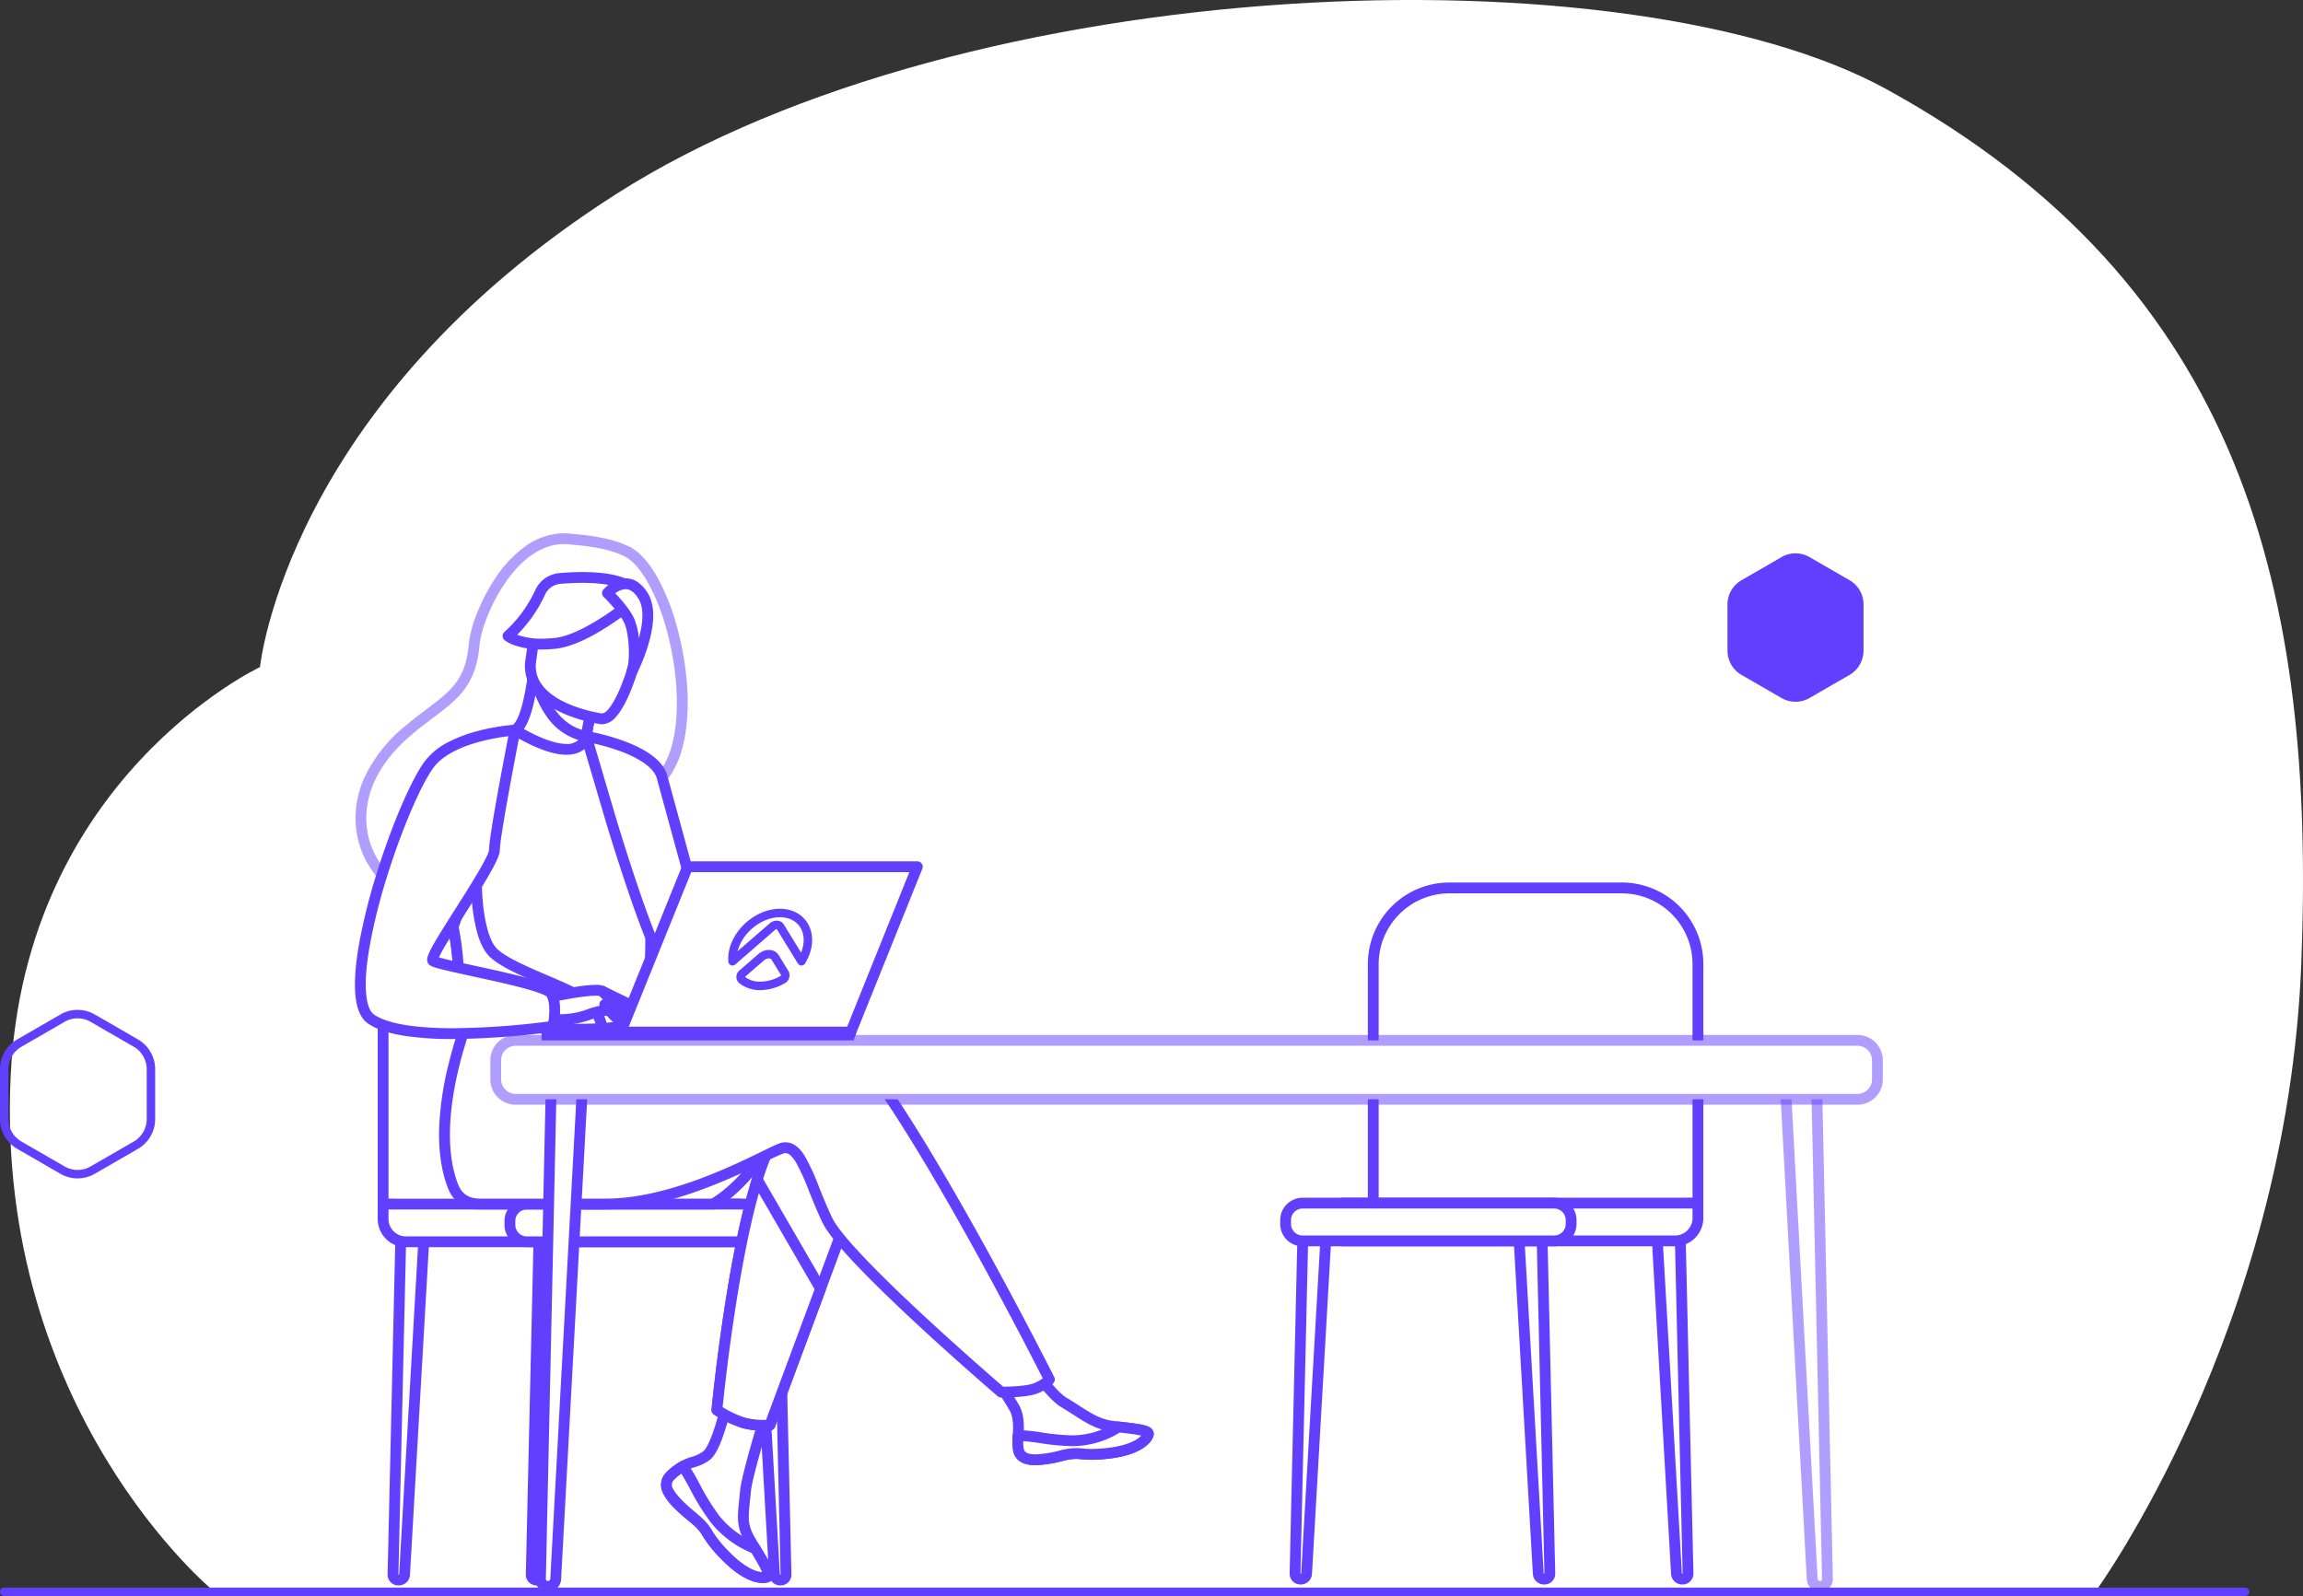
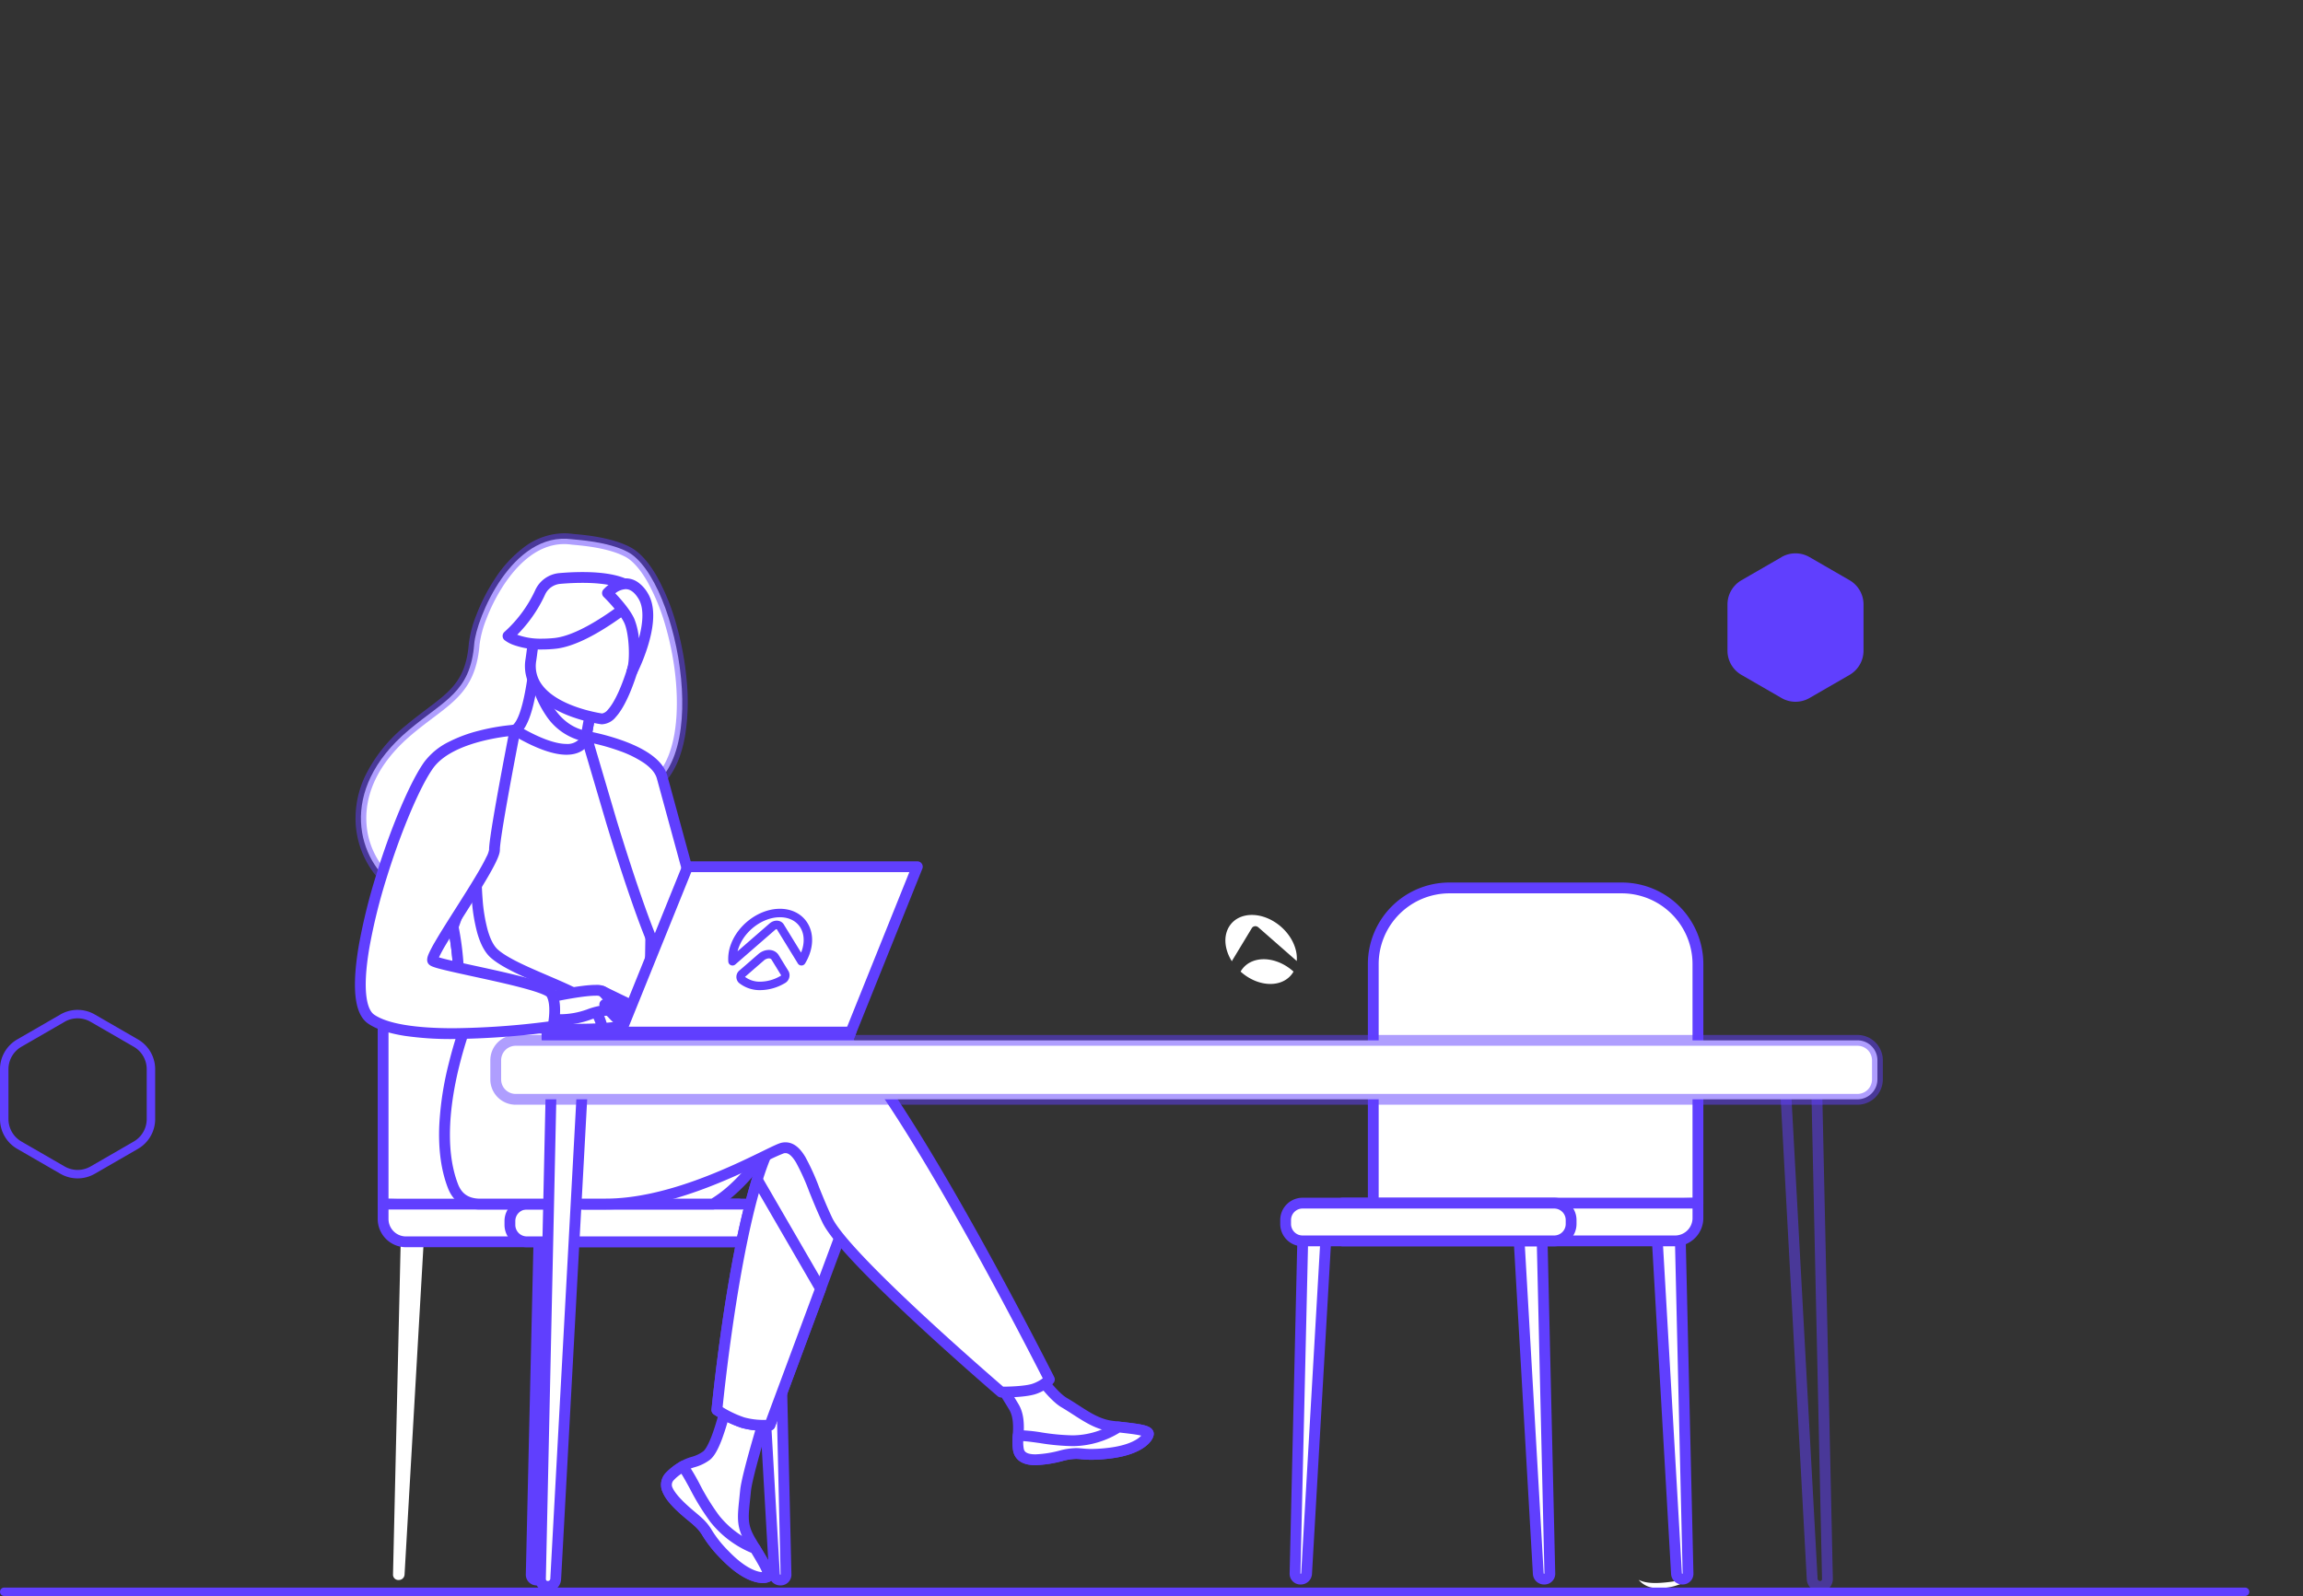
<svg xmlns="http://www.w3.org/2000/svg" width="817.052" height="566.387" viewBox="0 0 817.052 566.387">
  <rect x="0" y="0" width="817.052" height="566.387" fill="#333333" stroke="none" />
  <defs>
    <clipPath id="a">
      <rect width="48.262" height="52.661" fill="#603ffe" />
    </clipPath>
  </defs>
  <g transform="translate(-916.674 -225.539)">
-     <path d="M739.861,564.89s68.1-93.069,73.1-223.294C818,210.647,792.532,101.475,665.973,31.765,574.241-18.761,339.928-10.9,214.891,69,97.971,143.725,88.74,236.724,88.74,236.724S5.185,275.954.279,382.027c-5.5,118.868,71.882,182.484,71.882,182.484Z" transform="translate(920.174 225.537)" fill="#fff" />
    <path d="M736.875,559.807c3.421-.477,4.97-2.255,5.618-4.154,0,.017.009.034.012.051.5,2-.663,4.081-3,5.069a19.569,19.569,0,0,1-8.3,1.3,8.247,8.247,0,0,1-6.22-2.869l-.019-.026c2.577,1.275,6.2,1.425,11.9.629" transform="translate(773.063 227.01)" fill="#fff" />
    <path d="M492.853,482.713h.179a1.885,1.885,0,0,0,1.884-1.928l-2.856-123.8L483.646,356l7.176,124.8a2.034,2.034,0,0,0,2.031,1.919" transform="translate(971.602 303.203)" fill="#fff" />
    <path d="M493.45,485.049h-.179a3.955,3.955,0,0,1-3.946-3.728l-7.176-124.794a1.918,1.918,0,0,1,2.137-2.015l8.415.982a1.918,1.918,0,0,1,1.695,1.861l2.856,123.8a3.8,3.8,0,0,1-3.8,3.89Zm-7.341-126.463L493.154,481.1a.117.117,0,0,0,.117.111h.146L490.6,359.11Z" transform="translate(971.184 302.785)" fill="#603ffe" />
    <path d="M531.206,482.713h.179a1.884,1.884,0,0,0,1.884-1.928l-2.857-123.8L522,356l7.175,124.8a2.035,2.035,0,0,0,2.033,1.919" transform="translate(982.281 303.203)" fill="#fff" />
    <path d="M531.8,485.049h-.179a3.955,3.955,0,0,1-3.947-3.728L520.5,356.527a1.918,1.918,0,0,1,2.137-2.015l8.413.982a1.918,1.918,0,0,1,1.695,1.86l2.857,123.8a3.8,3.8,0,0,1-3.8,3.89Zm-7.341-126.463L531.506,481.1a.118.118,0,0,0,.118.111h.146l-2.818-122.1Z" transform="translate(981.863 302.785)" fill="#603ffe" />
    <path d="M423.819,482.713h-.179a1.885,1.885,0,0,1-1.884-1.928l2.857-123.8,8.414-.982-7.175,124.8a2.036,2.036,0,0,1-2.033,1.919" transform="translate(954.367 303.203)" fill="#fff" />
    <path d="M424.236,485.049h-.179a3.8,3.8,0,0,1-3.8-3.89l2.857-123.8a1.918,1.918,0,0,1,1.695-1.86l8.414-.982a1.918,1.918,0,0,1,2.137,2.015l-7.175,124.8A3.958,3.958,0,0,1,424.236,485.049Zm-.146-3.835h.146a.119.119,0,0,0,.118-.113L431.4,358.586l-4.489.524Z" transform="translate(953.951 302.785)" fill="#603ffe" />
    <path d="M558.649,375.126V290.29a27.029,27.029,0,0,0-27.029-27.029H470.5a27.029,27.029,0,0,0-27.029,27.029v88.078Z" transform="translate(960.414 277.379)" fill="#fff" />
    <path d="M443.885,380.7a1.918,1.918,0,0,1-1.918-1.918V290.708a28.924,28.924,0,0,1,28.947-28.947h61.124a28.924,28.924,0,0,1,28.947,28.947v84.836a1.918,1.918,0,0,1-1.864,1.917L443.939,380.7ZM470.914,265.6A25.14,25.14,0,0,0,445.8,290.708v86.106l111.346-3.134V290.708A25.14,25.14,0,0,0,532.037,265.6Z" transform="translate(959.996 276.961)" fill="#603ffe" />
    <path d="M434.9,364.155H552.917a8.115,8.115,0,0,0,8.116-8.116v-5.277H434.9Z" transform="translate(958.029 301.742)" fill="#fff" />
    <path d="M553.335,366.49H435.319a1.918,1.918,0,0,1-1.918-1.918V351.18a1.918,1.918,0,0,1,1.918-1.918H561.45a1.918,1.918,0,0,1,1.918,1.918v5.277A10.045,10.045,0,0,1,553.335,366.49Zm-116.1-3.835h116.1a6.2,6.2,0,0,0,6.2-6.2V353.1h-122.3Z" transform="translate(957.611 301.324)" fill="#603ffe" />
    <path d="M425.146,364.155H514.43a6,6,0,0,0,6-6v-1.391a6,6,0,0,0-6-6H425.146a6,6,0,0,0-6,6v1.391a6,6,0,0,0,6,6" transform="translate(953.641 301.742)" fill="#fff" />
    <path d="M6.419-1.5H95.7a7.928,7.928,0,0,1,7.919,7.919V7.81A7.928,7.928,0,0,1,95.7,15.728H6.419A7.928,7.928,0,0,1-1.5,7.81V6.419A7.928,7.928,0,0,1,6.419-1.5ZM95.7,11.893A4.088,4.088,0,0,0,99.786,7.81V6.419A4.088,4.088,0,0,0,95.7,2.335H6.419A4.088,4.088,0,0,0,2.335,6.419V7.81a4.088,4.088,0,0,0,4.083,4.083Z" transform="translate(1372.367 652.086)" fill="#603ffe" />
    <path d="M211.854,482.972h-.179a1.884,1.884,0,0,1-1.884-1.927l2.857-123.806,8.413-.981-7.175,124.794a2.036,2.036,0,0,1-2.033,1.919" transform="translate(895.346 303.273)" fill="#fff" />
    <path d="M212.271,485.307h-.179a3.8,3.8,0,0,1-3.8-3.888l2.857-123.806a1.918,1.918,0,0,1,1.7-1.861l8.413-.981a1.918,1.918,0,0,1,2.137,2.015l-7.175,124.794A3.958,3.958,0,0,1,212.271,485.307Zm-.145-3.835h.145a.119.119,0,0,0,.118-.113l7.044-122.514-4.489.523Z" transform="translate(894.93 302.855)" fill="#603ffe" />
    <path d="M173.5,482.972h-.18a1.884,1.884,0,0,1-1.883-1.927l2.857-123.806,8.413-.981-7.176,124.794a2.034,2.034,0,0,1-2.031,1.919" transform="translate(884.668 303.273)" fill="#fff" />
-     <path d="M173.918,485.307h-.18a3.8,3.8,0,0,1-3.8-3.888l2.857-123.806a1.918,1.918,0,0,1,1.7-1.861l8.413-.981a1.918,1.918,0,0,1,2.137,2.015l-7.176,124.794A3.955,3.955,0,0,1,173.918,485.307Zm-.145-3.835h.145a.116.116,0,0,0,.117-.11l7.045-122.516-4.489.523Z" transform="translate(884.25 302.855)" fill="#603ffe" />
    <path d="M280.888,482.972h.18a1.884,1.884,0,0,0,1.883-1.927L280.094,357.24l-8.413-.981,7.175,124.794a2.036,2.036,0,0,0,2.033,1.919" transform="translate(912.58 303.273)" fill="#fff" />
    <path d="M281.486,485.307h-.18a3.958,3.958,0,0,1-3.947-3.725l-7.175-124.8a1.918,1.918,0,0,1,2.137-2.015l8.413.981a1.918,1.918,0,0,1,1.7,1.861l2.857,123.806a3.8,3.8,0,0,1-3.8,3.888Zm-7.342-126.462,7.044,122.515a.119.119,0,0,0,.118.111h.145l-2.818-122.1Z" transform="translate(912.162 302.855)" fill="#603ffe" />
    <path d="M168.69,375.384V290.548a27.03,27.03,0,0,1,27.029-27.03h61.123a27.029,27.029,0,0,1,27.029,27.03v88.078Z" transform="translate(883.902 277.449)" fill="#fff" />
    <path d="M284.288,380.962h-.054l-115.181-3.242a1.918,1.918,0,0,1-1.864-1.917V290.966a28.925,28.925,0,0,1,28.947-28.948h61.123a28.925,28.925,0,0,1,28.947,28.948v88.078a1.918,1.918,0,0,1-1.918,1.918Zm-113.263-7.024,111.345,3.134V290.966a25.14,25.14,0,0,0-25.111-25.112H196.137a25.14,25.14,0,0,0-25.111,25.112Z" transform="translate(883.484 277.031)" fill="#603ffe" />
    <path d="M294.823,364.414H176.807a8.115,8.115,0,0,1-8.116-8.116v-5.277H294.823Z" transform="translate(883.902 301.816)" fill="#fff" />
    <path d="M295.24,366.749H177.224a10.045,10.045,0,0,1-10.033-10.033v-5.277a1.918,1.918,0,0,1,1.918-1.918H295.24a1.918,1.918,0,0,1,1.918,1.918v13.393A1.918,1.918,0,0,1,295.24,366.749ZM171.026,353.356v3.36a6.2,6.2,0,0,0,6.2,6.2h116.1v-9.558Z" transform="translate(883.484 301.398)" fill="#603ffe" />
    <path d="M299.166,364.414H209.882a6,6,0,0,1-6-6v-1.391a6,6,0,0,1,6-6h89.284a6,6,0,0,1,6,6v1.391a6,6,0,0,1-6,6" transform="translate(893.701 301.816)" fill="#fff" />
    <path d="M6.419-1.5H95.7a7.928,7.928,0,0,1,7.919,7.919V7.81A7.928,7.928,0,0,1,95.7,15.728H6.419A7.928,7.928,0,0,1-1.5,7.81V6.419A7.928,7.928,0,0,1,6.419-1.5ZM95.7,11.893A4.088,4.088,0,0,0,99.786,7.81V6.419A4.088,4.088,0,0,0,95.7,2.335H6.419A4.088,4.088,0,0,0,2.335,6.419V7.81a4.088,4.088,0,0,0,4.083,4.083Z" transform="translate(1097.162 652.418)" fill="#603ffe" />
    <path d="M289.986,335.029c-8.756,15.24-19.77,21.122-19.77,21.122H224.4s72.268-32.749,65.588-21.122" transform="translate(899.414 296.668)" fill="#fff" />
    <path d="M288.561,331.032c.7,0,2.85,0,3.814,1.665.417.72.7,1.948-.307,3.7A66.366,66.366,0,0,1,278.5,353.164a41.189,41.189,0,0,1-6.963,5.1,1.918,1.918,0,0,1-.9.226H224.816a1.918,1.918,0,0,1-.792-3.664c.131-.059,13.23-5.988,27.581-11.839,8.444-3.443,15.669-6.188,21.475-8.159C280.6,332.272,285.659,331.032,288.561,331.032Zm-18.439,23.619a41.993,41.993,0,0,0,5.958-4.465,62.459,62.459,0,0,0,12.445-15.319c-1.7.009-5.538.644-14.205,3.587-5.732,1.946-12.883,4.663-21.254,8.076-7.214,2.941-14.111,5.9-19.188,8.12Z" transform="translate(898.996 296.25)" fill="#603ffe" />
    <path d="M248.414,435a4.237,4.237,0,0,0-.756,4.531.04.04,0,0,0,.011.022c1.093,3.02,4.7,6.392,8.9,9.76.536.433,1.014.827,1.428,1.19.109.1.219.192.321.288.084.074.166.152.247.222,3.911,3.605,2.439,4.431,9.464,11.746,8.011,8.335,13.527,8.485,15.1,7.726,1.327-.647-1.369-5.068-4.358-10.036-.144-.24-.286-.483-.435-.725-.4-.661-.794-1.331-1.189-2-3.5-5.979-2.6-8.785-1.772-17.685.674-7.232,11.25-40.4,11.25-40.4l-15.352-2.645s-4.624,26.414-9.717,30.482c-2.724,2.168-5.773,2.2-8.39,3.8-.185.112-.367.226-.545.345a20.145,20.145,0,0,0-4.2,3.375" transform="translate(905.797 314.617)" fill="#fff" />
    <path d="M281.933,473.107h0c-2.465,0-7.675-1.119-14.871-8.606a43.808,43.808,0,0,1-6.421-8.015,14.822,14.822,0,0,0-2.944-3.635l-.136-.123-.093-.085-.046-.041c-.065-.061-.145-.131-.229-.205l-.047-.042c-.341-.3-.749-.639-1.363-1.136-5.524-4.436-8.363-7.583-9.457-10.491q-.037-.084-.067-.172a6.128,6.128,0,0,1,1.128-6.4,22.058,22.058,0,0,1,4.585-3.712c.182-.122.376-.245.608-.385a18.115,18.115,0,0,1,3.987-1.687,12.774,12.774,0,0,0,4.207-1.978c.8-.641,3.007-3.459,6.1-15.714,1.756-6.964,2.913-13.532,2.924-13.6a1.917,1.917,0,0,1,2.215-1.559l15.352,2.645a1.918,1.918,0,0,1,1.5,2.472c-.105.33-10.521,33.054-11.168,40-.108,1.155-.219,2.226-.317,3.171-.655,6.328-.9,8.7,1.831,13.361l.294.495c.289.487.587.99.881,1.477.1.16.194.321.289.481l.151.254.182.3c1.3,2.164,2.532,4.207,3.408,5.91,1.253,2.436,1.609,3.832,1.269,4.98a2.491,2.491,0,0,1-1.3,1.555A5.679,5.679,0,0,1,281.933,473.107Zm-21.911-23.323.126.114.092.083.039.035a18.574,18.574,0,0,1,3.607,4.426,40.456,40.456,0,0,0,5.941,7.4c6.205,6.456,10.386,7.335,11.847,7.42-.175-.425-.454-1.025-.9-1.858-.8-1.511-1.9-3.328-3.056-5.252l-.183-.3-.161-.269c-.087-.147-.175-.294-.265-.441l-.008-.012c-.3-.5-.607-1.014-.9-1.51l-.3-.5-.006-.011c-3.368-5.752-3.024-9.076-2.339-15.7.1-.982.207-2,.313-3.133.592-6.36,8.312-31.223,10.668-38.708l-11.32-1.95c-.476,2.491-1.411,7.137-2.63,11.973a99.513,99.513,0,0,1-3.167,10.5c-1.434,3.8-2.789,6.122-4.265,7.3a16.232,16.232,0,0,1-5.4,2.622,14.944,14.944,0,0,0-3.183,1.315l-.009.005c-.186.113-.336.208-.473.3l-.007.005a18.78,18.78,0,0,0-3.816,3.038,2.325,2.325,0,0,0-.423,2.543q.02.047.038.1c1.032,2.851,5.228,6.455,8.294,8.917l.005,0c.659.533,1.1.9,1.486,1.239l0,0,.047.041C259.823,449.6,259.921,449.69,260.023,449.784Z" transform="translate(905.381 314.199)" fill="#603ffe" />
    <path d="M248.414,427.528a4.237,4.237,0,0,0-.756,4.531.04.04,0,0,0,.011.022c1.339,3.017,4.858,6.373,8.912,9.729.529.44,1,.844,1.413,1.221.109.1.219.192.321.288.084.074.166.152.247.222,3.911,3.605,2.439,4.431,9.464,11.746,8.011,8.335,13.527,8.485,15.1,7.726,1.327-.647-1.369-5.068-4.358-10.036a34.142,34.142,0,0,1-14.28-10.523c-4.824-6.156-8.04-14.064-11.324-18.646-.185.112-.367.226-.545.345a20.145,20.145,0,0,0-4.2,3.375" transform="translate(905.797 322.082)" fill="#fff" />
    <path d="M253.576,422.308a1.916,1.916,0,0,1,1.56.8,74.042,74.042,0,0,1,4.384,7.416,80.69,80.69,0,0,0,6.892,11.165,32.223,32.223,0,0,0,13.43,9.905,1.918,1.918,0,0,1,.984.812l.183.3c1.3,2.164,2.532,4.207,3.408,5.91,1.253,2.436,1.609,3.832,1.27,4.98a2.491,2.491,0,0,1-1.3,1.555,5.68,5.68,0,0,1-2.447.486c-2.465,0-7.675-1.118-14.872-8.606a43.8,43.8,0,0,1-6.421-8.015,14.823,14.823,0,0,0-2.944-3.635l-.136-.123-.093-.084-.045-.041c-.066-.062-.146-.132-.23-.206l-.048-.043-.02-.018c-.392-.356-.833-.737-1.349-1.166-5.205-4.309-8.111-7.5-9.4-10.336a1.962,1.962,0,0,1-.117-.278,6.128,6.128,0,0,1,1.128-6.4,22.055,22.055,0,0,1,4.584-3.711c.184-.123.379-.246.612-.388A1.91,1.91,0,0,1,253.576,422.308Zm24.3,32.639a36.255,36.255,0,0,1-14.487-10.894,83.609,83.609,0,0,1-7.241-11.7c-1.077-1.981-2.109-3.879-3.111-5.48a14.779,14.779,0,0,0-2.763,2.331,2.324,2.324,0,0,0-.424,2.539c1.326,2.957,5.41,6.553,8.37,9,.557.463,1.037.877,1.468,1.268l.037.032c.1.084.195.171.3.266l.125.113.093.084.039.035a18.574,18.574,0,0,1,3.607,4.426,40.456,40.456,0,0,0,5.941,7.4c6.205,6.457,10.386,7.335,11.847,7.42-.175-.425-.454-1.025-.9-1.858C280.009,458.5,278.977,456.774,277.878,454.947Z" transform="translate(905.381 321.664)" fill="#603ffe" />
    <path d="M347.678,426.424c.949,4.739,7.7,3.949,15.249,2.1s5.753.348,16.493-.84,14-5.194,14.322-6.791c.293-1.418-5.014-1.918-10.706-2.573-.716-.079-1.436-.169-2.154-.257-6.427-.807-11.134-4.954-16.971-8.36-5.531-3.227-13.783-16.37-13.783-16.37L335.4,394.5s7.73,11.74,10.719,16.844c1.759,3,1.666,6.973,1.446,10.038a18.9,18.9,0,0,0,.114,5.038" transform="translate(930.322 313.598)" fill="#fff" />
    <path d="M354.126,432.306h0c-5.7,0-7.445-2.767-7.91-5.088a20.556,20.556,0,0,1-.147-5.545v-.006c.218-3.042.248-6.481-1.188-8.932-2.929-5-10.589-16.641-10.666-16.758a1.918,1.918,0,0,1,1.45-2.966l14.729-1.167a1.917,1.917,0,0,1,1.776.892c2.227,3.546,8.927,13.284,13.125,15.734,1.488.868,2.9,1.779,4.26,2.659,4.072,2.631,7.588,4.9,11.984,5.454l.219.027c.628.077,1.277.157,1.907.227h.009l1.138.13c6.637.756,9.621,1.159,10.8,2.783a2.451,2.451,0,0,1,.428,1.953c-.336,1.64-1.842,3.389-4.13,4.794-2.9,1.782-6.891,2.965-11.859,3.515a55.451,55.451,0,0,1-6.04.385,35.265,35.265,0,0,1-3.581-.188c-.687-.064-1.28-.119-1.92-.119a19.912,19.912,0,0,0-4.708.719A42.358,42.358,0,0,1,354.126,432.306Zm-4.231-10.367a17.323,17.323,0,0,0,.081,4.524c.121.6.4,2.007,4.15,2.008a38.931,38.931,0,0,0,8.764-1.387,23.363,23.363,0,0,1,5.619-.828c.818,0,1.525.066,2.275.135a31.561,31.561,0,0,0,3.226.172,51.752,51.752,0,0,0,5.619-.362c5.4-.6,8.518-1.915,10.178-2.913a8.532,8.532,0,0,0,1.855-1.45c-.4-.1-.954-.218-1.708-.343-1.564-.26-3.512-.482-5.573-.717l-1.138-.13c-.652-.072-1.312-.153-1.95-.232l-.224-.028c-5.269-.661-9.312-3.274-13.593-6.039-1.327-.857-2.7-1.743-4.111-2.568-2.517-1.469-5.725-4.8-9.536-9.9-1.893-2.535-3.45-4.859-4.273-6.12l-10.36.821c2.473,3.791,6.874,10.595,9,14.218C350.156,414.151,350.155,418.312,349.895,421.94Z" transform="translate(929.904 313.18)" fill="#603ffe" />
    <path d="M360.3,423.087c7.547-1.844,5.753.349,16.493-.84s14-5.194,14.322-6.791c.293-1.418-5.014-1.918-10.707-2.573l-.052.11a30.269,30.269,0,0,1-15.382,4.781c-7.286.176-15.005-1.911-20.037-1.829a18.9,18.9,0,0,0,.114,5.038c.949,4.739,7.7,3.949,15.249,2.1" transform="translate(932.947 319.039)" fill="#fff" />
    <path d="M351.5,426.864h0c-5.7,0-7.445-2.767-7.91-5.088a20.556,20.556,0,0,1-.147-5.545,1.918,1.918,0,0,1,1.882-1.787,57.675,57.675,0,0,1,8.4.816,78.122,78.122,0,0,0,10.781,1.024c.285,0,.568,0,.842-.01a28.612,28.612,0,0,0,14.048-4.248,1.917,1.917,0,0,1,1.653-.631l1.138.13c6.639.756,9.623,1.159,10.8,2.783a2.451,2.451,0,0,1,.428,1.953c-.336,1.64-1.842,3.389-4.13,4.794-2.9,1.782-6.891,2.965-11.859,3.515a55.418,55.418,0,0,1-6.042.386,35.21,35.21,0,0,1-3.58-.188c-.687-.064-1.28-.119-1.921-.119a19.908,19.908,0,0,0-4.707.718A42.358,42.358,0,0,1,351.5,426.864Zm-4.331-8.531a12.01,12.01,0,0,0,.181,2.688c.121.6.4,2.007,4.15,2.008h0a38.937,38.937,0,0,0,8.764-1.387,23.355,23.355,0,0,1,5.617-.828c.818,0,1.526.066,2.275.135a31.5,31.5,0,0,0,3.225.172,51.7,51.7,0,0,0,5.62-.363c5.405-.6,8.518-1.915,10.178-2.913a8.534,8.534,0,0,0,1.855-1.45c-.4-.1-.955-.218-1.709-.343-1.565-.26-3.513-.482-5.575-.717l-.35-.04a32.384,32.384,0,0,1-15.962,4.813c-.3.007-.619.011-.934.011a81.049,81.049,0,0,1-11.323-1.062C351.02,418.749,348.95,418.453,347.17,418.333Z" transform="translate(932.529 318.621)" fill="#603ffe" />
    <path d="M311.856,350.689l-13.77,37.052-17.976,48.38a29.13,29.13,0,0,1-9.55-.873,41.38,41.38,0,0,1-9.237-4.495s4.991-51.947,14.3-81.765c2.387-7.654,5.061-13.846,8.012-17.331,14.436-17.06,28.218,19.032,28.218,19.032" transform="translate(909.695 295.148)" fill="#fff" />
    <path d="M292.171,325.577c5.308,0,10.638,4.279,15.841,12.717a80.563,80.563,0,0,1,6.053,12.128,1.918,1.918,0,0,1,.006,1.352L300.3,388.826l-17.976,48.38a1.918,1.918,0,0,1-1.614,1.241c-.038,0-.935.089-2.311.089a29.616,29.616,0,0,1-7.953-1.028,42.91,42.91,0,0,1-9.762-4.737,1.918,1.918,0,0,1-.854-1.785c.013-.13,1.28-13.224,3.67-29.791,1.4-9.736,2.918-18.754,4.5-26.8a248.167,248.167,0,0,1,6.215-25.558c2.691-8.63,5.432-14.518,8.379-18S288.768,325.577,292.171,325.577Zm18.047,25.555a78.67,78.67,0,0,0-5.5-10.87,36.577,36.577,0,0,0-6.047-7.683c-2.287-2.1-4.475-3.167-6.5-3.167-2.223,0-4.461,1.313-6.651,3.9-2.573,3.039-5.145,8.645-7.645,16.663-4.773,15.283-8.386,36.587-10.576,51.768-1.966,13.623-3.166,24.87-3.531,28.432a36.346,36.346,0,0,0,7.742,3.647,25.746,25.746,0,0,0,6.89.878c.281,0,.539,0,.768-.01Z" transform="translate(909.279 294.73)" fill="#603ffe" />
    <path d="M318.909,301.13c-9.021-2.91-34.75.826-60.6,5.886L252.9,298.09l-55.826-4.359s-18.422,40.851-8.337,66.882c1.483,3.826,4.429,6.28,9.449,6.36H199s33.226-.019,44.014-.019c27.764,0,58.756-19.085,62.767-19.886,6.562-1.313,9.187,11.813,15.749,25.593s61.688,61.032,61.688,61.032,8.472.084,11.973-1.229c3.764-1.411,5.141-3.245,5.141-3.245S339.253,307.692,318.909,301.13" transform="translate(888.645 285.863)" fill="#fff" />
    <path d="M197.492,292.23q.075,0,.15.006l55.826,4.359a1.918,1.918,0,0,1,1.491.918l4.718,7.782c22.862-4.437,39.807-6.686,50.376-6.686h0a33.42,33.42,0,0,1,9.861,1.113c2.785.9,6.11,3.488,10.165,7.918A155.187,155.187,0,0,1,342.2,323.233c7.63,10.943,16.758,25.7,27.129,43.869,17.635,30.889,32.979,61.369,33.132,61.673a1.918,1.918,0,0,1-.18,2.013c-.175.233-1.833,2.326-6,3.889-3.344,1.254-10.288,1.352-12.336,1.352h-.329a1.919,1.919,0,0,1-1.229-.462c-.138-.118-13.977-11.992-28.439-25.4-8.506-7.885-15.564-14.753-20.98-20.414C326,382.462,321.827,377.277,320.22,373.9c-1.82-3.822-3.355-7.627-4.709-10.985a79.272,79.272,0,0,0-4.652-10.291c-2-3.315-3.332-3.315-3.766-3.315a2.639,2.639,0,0,0-.515.054,59.422,59.422,0,0,0-6.042,2.757c-11.416,5.572-35.17,17.166-57.1,17.166-10.665,0-43.681.019-44.013.019h-.848c-5.442-.087-9.317-2.71-11.206-7.585-2.4-6.185-3.433-13.655-3.08-22.2a112,112,0,0,1,3.393-22.154,155.045,155.045,0,0,1,8.063-24.006A1.918,1.918,0,0,1,197.492,292.23Zm54.7,8.112-53.477-4.176a158.545,158.545,0,0,0-7.324,22.186c-2.974,12-5.466,29.022-.443,41.984,1.332,3.437,3.772,5.069,7.678,5.135h.8c.331,0,33.348-.019,44.014-.019,21.045,0,44.262-11.332,55.419-16.777,4.038-1.971,5.869-2.851,6.972-3.072a6.474,6.474,0,0,1,1.266-.128h0c3.526,0,5.712,2.951,7.05,5.171a81.342,81.342,0,0,1,4.924,10.836c1.333,3.307,2.845,7.054,4.614,10.77,1.8,3.777,8.961,12.932,32.869,35.094,12.8,11.867,25.117,22.532,27.8,24.844,3.666-.02,8.486-.318,10.588-1.106a13.2,13.2,0,0,0,3.458-1.858c-3.085-6.079-16.851-33-32.4-60.237-10.313-18.063-19.377-32.722-26.94-43.569a151.468,151.468,0,0,0-11.805-15.193c-4.414-4.821-7.065-6.389-8.513-6.856a30.412,30.412,0,0,0-8.683-.928c-10.523,0-27.667,2.311-50.955,6.871a1.917,1.917,0,0,1-2.008-.888Z" transform="translate(888.227 285.445)" fill="#603ffe" />
    <path d="M257.161,171.01c-7.152-3.756-18.032-4.264-19.8-4.5-21.154-2.842-33.887,27.9-34.636,37.212-1.381,17.168-10.463,19.785-23.246,30.537-25.633,21.56-18.116,46.611-4.1,55.919,8.41,5.584,23.233,0,23.233,0,.208.147,40.538-22.544,60.417-33.49,29.8-4.237,16.356-76.106-1.868-85.675" transform="translate(882.188 250.387)" fill="#fff" />
    <path d="M235.041,164.823h0a22.554,22.554,0,0,1,2.992.2c.2.027.621.065,1.109.11,3.5.32,12.809,1.17,19.328,4.594,3.317,1.742,6.493,5.222,9.437,10.343a77.581,77.581,0,0,1,6.9,16.97,107.981,107.981,0,0,1,3.716,20.051,76.623,76.623,0,0,1-.566,19.534c-1.059,6.13-3,11.127-5.78,14.855a18.305,18.305,0,0,1-12.107,7.466c-8.432,4.645-20.655,11.463-31.453,17.486-7.522,4.2-14.628,8.159-19.877,11.069-2.81,1.557-4.877,2.7-6.321,3.482-.794.432-1.386.75-1.808.971a6.391,6.391,0,0,1-1.022.474,45.165,45.165,0,0,1-14.035,2.564,19.283,19.283,0,0,1-10.82-2.8,30.386,30.386,0,0,1-9.377-10.1,32.386,32.386,0,0,1-4.274-14.319,34.97,34.97,0,0,1,3.539-17.162,52.819,52.819,0,0,1,14.038-17.407c2.7-2.268,5.268-4.207,7.536-5.918,8.735-6.588,14.008-10.564,15.032-23.3a40.32,40.32,0,0,1,2.663-10.131,67.047,67.047,0,0,1,6.55-12.811A43.417,43.417,0,0,1,220.8,169.783,23.911,23.911,0,0,1,235.041,164.823ZM198.4,288.781c1.491-.715,15.142-8.329,28.351-15.7,10.932-6.1,23.322-13.009,31.771-17.662a1.918,1.918,0,0,1,.655-.219c9.9-1.407,13.621-11.234,15-19.231,1.836-10.624.693-24.783-3.058-37.875a73.734,73.734,0,0,0-6.539-16.114c-2.54-4.417-5.27-7.48-7.9-8.859-5.845-3.07-14.6-3.869-17.894-4.171-.575-.053-.991-.09-1.271-.128a18.709,18.709,0,0,0-2.481-.168c-9.762,0-17.025,7.884-21.4,14.5a63.149,63.149,0,0,0-6.167,12.065,37.123,37.123,0,0,0-2.422,9.07c-.536,6.667-2.249,11.736-5.39,15.952-2.878,3.864-6.715,6.757-11.156,10.107-2.339,1.764-4.759,3.589-7.377,5.791-14.2,11.941-16.654,23.675-16.216,31.417A27.933,27.933,0,0,0,176.858,289a15.582,15.582,0,0,0,8.7,2.161,41.724,41.724,0,0,0,12.8-2.36Z" transform="translate(881.77 249.969)" fill="#603ffe" opacity="0.5" />
-     <path d="M230.9,236.524c.088.056-9.781,3.426-16.379.5-6.208-2.744-10.91-12.957-10.818-12.962,2.824-.13,5.924-2.6,8.311-18.8l1.2.432,20.219,7.274s-1.465,6.488-2.412,12.664c-.8,5.187-1.227,10.153-.123,10.887" transform="translate(893.652 261.23)" fill="#fff" />
    <path d="M221.444,240.554a17.958,17.958,0,0,1-7.279-1.355c-2.906-1.284-5.782-4.021-8.546-8.132a44.163,44.163,0,0,1-2.381-3.986c-.313-.595-.526-1.035-.649-1.3a2.513,2.513,0,0,1-.353-1.64,1.92,1.92,0,0,1,1.781-1.572h.018c.482-.022,1.486-.069,2.718-2.365,1.467-2.734,2.74-7.713,3.784-14.8a1.918,1.918,0,0,1,2.545-1.525l1.2.432,20.22,7.275a1.918,1.918,0,0,1,1.221,2.227c-.015.064-1.462,6.5-2.388,12.533-1.052,6.841-.759,8.808-.635,9.268a1.92,1.92,0,0,1,.459,1.867,2.047,2.047,0,0,1-1.416,1.36c-.19.068-.431.147-.7.229-.491.15-1.3.379-2.336.615A33.836,33.836,0,0,1,221.444,240.554Zm-14.612-14.879c1.594,2.925,5.042,8.318,8.885,10.017a14.2,14.2,0,0,0,5.727,1.027,30.791,30.791,0,0,0,7.391-1.007,16.309,16.309,0,0,1-.082-2.61,65.909,65.909,0,0,1,.8-7.338c.66-4.3,1.576-8.789,2.077-11.138l-17.653-6.351c-1.054,6.394-2.315,10.9-3.839,13.742A8.651,8.651,0,0,1,206.831,225.675Z" transform="translate(893.234 260.813)" fill="#603ffe" />
    <path d="M231.365,212.88s-1.465,6.487-2.412,12.664c-11.613-2.09-16.171-13.661-17.806-19.94Z" transform="translate(895.725 261.324)" fill="#fff" />
    <path d="M211.564,204.1a1.915,1.915,0,0,1,.649.113l20.219,7.276a1.918,1.918,0,0,1,1.221,2.227c-.014.064-1.462,6.5-2.387,12.533a1.918,1.918,0,0,1-2.235,1.6,21.335,21.335,0,0,1-13.869-9.177,37.995,37.995,0,0,1-5.453-12.167,1.918,1.918,0,0,1,1.856-2.4Zm17.987,10.428-15.018-5.4c2.006,5.526,5.9,12.27,13.272,14.49C228.414,220,229.13,216.508,229.551,214.532Z" transform="translate(895.307 260.906)" fill="#603ffe" />
    <path d="M234.818,226.929s-27.663-3.713-25.086-20.9.743-29.248,18.514-27.605,20.211,8.718,20.747,14.665-6.914,34.367-14.175,33.844" transform="translate(895.283 253.715)" fill="#fff" />
    <path d="M235.434,229.271c-.113,0-.223,0-.336-.012q-.059,0-.117-.012A54.962,54.962,0,0,1,225.771,227a41.829,41.829,0,0,1-7.818-3.473,22.885,22.885,0,0,1-6.833-5.84,14.878,14.878,0,0,1-2.867-11.534c.388-2.59.673-5.043.948-7.414.717-6.173,1.335-11.5,3.445-15.383a11.561,11.561,0,0,1,4.884-4.91,17.177,17.177,0,0,1,8.089-1.681c1,0,2.089.053,3.221.158,8.456.782,14.335,2.82,17.971,6.229a14.951,14.951,0,0,1,4.509,10.173c.251,2.791-.966,9.413-2.96,16.1-1.393,4.673-4.293,13.129-8.069,17.26A6.716,6.716,0,0,1,235.434,229.271Zm-.013-3.835h.013a3.431,3.431,0,0,0,2.027-1.331c2.381-2.6,5.014-8.351,7.224-15.767,2.063-6.922,2.99-12.721,2.816-14.664-.354-3.936-1.014-11.262-19.013-12.927-1.016-.094-1.981-.141-2.868-.141-6.264,0-8.37,2.32-9.6,4.589-1.755,3.227-2.334,8.216-3,13.993-.279,2.4-.567,4.887-.965,7.54a11.027,11.027,0,0,0,2.136,8.655C219.9,223.005,234.283,225.268,235.421,225.436Z" transform="translate(894.865 253.297)" fill="#603ffe" />
    <path d="M249.712,183.992S232,199.252,219.958,200.483s-16.6-2.636-16.6-2.636a47.042,47.042,0,0,0,11.372-15.408,8.465,8.465,0,0,1,6.982-4.992c8.6-.743,24.905-1.082,28,6.546" transform="translate(893.555 253.383)" fill="#fff" />
    <path d="M230.18,175.582c12.231,0,19.54,2.727,21.726,8.106a1.918,1.918,0,0,1-.525,2.175,119.805,119.805,0,0,1-10.545,7.925c-8.136,5.443-14.955,8.478-20.265,9.021a46.916,46.916,0,0,1-4.739.252,28.656,28.656,0,0,1-9.95-1.559,11.637,11.637,0,0,1-3.351-1.773,1.918,1.918,0,0,1,.015-2.938,45.55,45.55,0,0,0,10.848-14.718,10.392,10.392,0,0,1,8.567-6.117C224.817,175.707,227.583,175.582,230.18,175.582Zm17.488,8.379c-2.3-2.942-8.407-4.544-17.488-4.544-2.488,0-5.143.12-7.89.358a6.554,6.554,0,0,0-5.4,3.867,49.39,49.39,0,0,1-9.852,14.189,24.376,24.376,0,0,0,8.791,1.393,43.065,43.065,0,0,0,4.349-.232C229.753,198.014,243.543,187.322,247.669,183.961Z" transform="translate(893.137 252.965)" fill="#603ffe" />
    <path d="M230.957,182.139s5.924,5.727,7.79,9.976c1.8,4.1,2.341,13.906.906,17.8,0,0,9.23-17.947,4-26.666-5.541-9.247-12.7-1.11-12.7-1.11" transform="translate(901.24 253.871)" fill="#fff" />
    <path d="M237.832,177.33h0A7.558,7.558,0,0,1,242,178.591a12.287,12.287,0,0,1,3.72,4.089c2.455,4.1,2.506,10.2.151,18.134a66.461,66.461,0,0,1-4.1,10.395,1.918,1.918,0,0,1-3.5-1.54c1.24-3.367.748-12.7-.863-16.366-1.406-3.2-5.794-7.848-7.367-9.368a1.918,1.918,0,0,1-.107-2.645,13.7,13.7,0,0,1,2.232-1.954A9.959,9.959,0,0,1,237.832,177.33Zm4.682,21.269c1.691-6.221,1.665-11.029-.084-13.947-1.386-2.314-2.933-3.487-4.6-3.487a6.482,6.482,0,0,0-3.687,1.473c1.956,2.057,5.362,5.905,6.775,9.123A25.019,25.019,0,0,1,242.514,198.6Z" transform="translate(900.822 253.453)" fill="#603ffe" />
    <path d="M259.367,273.322c-.836,56-.23,44.294-6.355,49.607-1.475,1.28-5.625,2.042-11.085,2.4-17.171,1.139-47.354-1.689-48.5-4.862-3.961-10.981-1.165-14.391-4.468-31.2-.345-1.787-.771-3.723-1.271-5.83-2.755-11.546-5.437-15.473,4.338-34.021,8.863-16.8,18.071-30.437,18.9-29.945,23.385,13.881,25.272,2.213,25.272,2.213s23.582,24.321,23.172,51.634" transform="translate(888.482 265.184)" fill="#fff" />
    <path d="M211.289,217.962a2.018,2.018,0,0,1,1.031.282c9.094,5.4,14.391,6.532,17.233,6.532a5.671,5.671,0,0,0,4.331-1.5,3.539,3.539,0,0,0,.838-1.5,1.867,1.867,0,0,1,1.287-1.53,1.924,1.924,0,0,1,1.981.518,100.305,100.305,0,0,1,12,15.9,88.18,88.18,0,0,1,8.16,16.838,58.542,58.542,0,0,1,3.556,20.255c-.056,3.78-.106,7.251-.152,10.439-.259,18.034-.389,27.085-.849,31.853a12.873,12.873,0,0,1-1.223,5.156,5.313,5.313,0,0,1-2.628,2.2,8.748,8.748,0,0,0-2.164,1.376c-1.1.957-3.57,2.3-12.215,2.868-2.615.173-5.6.261-8.86.261a228.187,228.187,0,0,1-26.155-1.568,86.579,86.579,0,0,1-9.852-1.676c-3.5-.869-5.061-1.749-5.564-3.141-2.234-6.193-2.413-10.081-2.641-15a99.623,99.623,0,0,0-1.906-16.478c-.327-1.693-.737-3.574-1.255-5.757-.282-1.18-.562-2.277-.833-3.339-1.2-4.7-2.15-8.418-1.62-13.206.543-4.907,2.69-10.709,6.961-18.812,5.318-10.081,10.026-17.679,12.36-21.311,1.72-2.677,3.264-4.94,4.465-6.543,1.839-2.455,2.638-3.127,3.718-3.128Zm18.263,10.649c-4.588,0-10.642-2.145-18.008-6.378a90.962,90.962,0,0,0-5.869,8.5c-3.791,5.978-7.888,13.081-11.538,20-8.417,15.97-7.28,20.419-5.017,29.281.275,1.076.559,2.188.848,3.4.531,2.238.952,4.171,1.288,5.911a104.246,104.246,0,0,1,1.972,17.035c.217,4.7.375,8.11,2.31,13.581a15.325,15.325,0,0,0,4.153,1.289c2.431.528,5.7,1.035,9.445,1.466a227.614,227.614,0,0,0,24.473,1.395c3.18,0,6.075-.085,8.606-.253,7.956-.527,9.689-1.707,9.956-1.939a12.485,12.485,0,0,1,3-1.929c.733-.356.842-.43.975-.662a10.983,10.983,0,0,0,.732-3.615c.445-4.611.574-13.61.832-31.539.046-3.189.1-6.661.152-10.442.2-13.618-5.924-26.522-11.1-34.95a104.285,104.285,0,0,0-9.708-13.3q-.07.088-.145.176C235.762,227,233.55,228.611,229.553,228.611Z" transform="translate(888.064 264.766)" fill="#603ffe" />
    <path d="M298.087,382.97,280.11,431.35a29.13,29.13,0,0,1-9.55-.873,41.452,41.452,0,0,1-9.237-4.5s4.992-51.946,14.3-81.765Z" transform="translate(909.695 299.922)" fill="#fff" />
-     <path d="M276.046,342.715a1.918,1.918,0,0,1,1.659.956l22.46,38.755a1.917,1.917,0,0,1,.138,1.63l-17.977,48.38a1.918,1.918,0,0,1-1.614,1.241c-.038,0-.935.089-2.311.089a29.619,29.619,0,0,1-7.953-1.028A42.983,42.983,0,0,1,260.686,428a1.918,1.918,0,0,1-.854-1.785c.013-.13,1.28-13.223,3.671-29.791,1.405-9.736,2.918-18.754,4.5-26.8a248.22,248.22,0,0,1,6.215-25.559,1.918,1.918,0,0,1,1.831-1.346Zm20.347,40.852L276.621,349.45c-4.152,14.8-7.325,33.689-9.319,47.5-1.967,13.626-3.169,24.885-3.534,28.45a36.408,36.408,0,0,0,7.743,3.649,25.746,25.746,0,0,0,6.89.878c.281,0,.539,0,.768-.01Z" transform="translate(909.279 299.504)" fill="#603ffe" />
+     <path d="M276.046,342.715a1.918,1.918,0,0,1,1.659.956l22.46,38.755a1.917,1.917,0,0,1,.138,1.63l-17.977,48.38a1.918,1.918,0,0,1-1.614,1.241c-.038,0-.935.089-2.311.089a29.619,29.619,0,0,1-7.953-1.028A42.983,42.983,0,0,1,260.686,428a1.918,1.918,0,0,1-.854-1.785c.013-.13,1.28-13.223,3.671-29.791,1.405-9.736,2.918-18.754,4.5-26.8a248.22,248.22,0,0,1,6.215-25.559,1.918,1.918,0,0,1,1.831-1.346Zm20.347,40.852L276.621,349.45c-4.152,14.8-7.325,33.689-9.319,47.5-1.967,13.626-3.169,24.885-3.534,28.45a36.408,36.408,0,0,0,7.743,3.649,25.746,25.746,0,0,0,6.89.878c.281,0,.539,0,.768-.01" transform="translate(909.279 299.504)" fill="#603ffe" />
    <path d="M225.074,221.2s24.063,4.08,26.888,14.44,19.454,71.267,19.454,71.267-12.233,2.2-17.884-3.453-19.664-52.43-19.664-52.43Z" transform="translate(899.604 265.668)" fill="#fff" />
    <path d="M225.492,219.7a1.921,1.921,0,0,1,.321.027,81.265,81.265,0,0,1,12.719,3.423c9.072,3.3,14.353,7.47,15.7,12.4,2.793,10.242,19.288,70.657,19.454,71.266a1.918,1.918,0,0,1-1.511,2.393,35.945,35.945,0,0,1-5.788.451c-4.268,0-10.125-.769-13.791-4.435-.952-.952-2.6-3.149-5.877-11.21-1.88-4.618-4.078-10.629-6.534-17.864-4.172-12.292-7.7-24.044-7.734-24.162l0-.008-8.794-29.824a1.918,1.918,0,0,1,1.839-2.46ZM269.4,305.693c-2.974-10.893-16.378-59.991-18.871-69.131-.523-1.916-2.082-3.785-4.636-5.556a38.439,38.439,0,0,0-8.673-4.252,77.55,77.55,0,0,0-8.986-2.615l7.889,26.755c.08.266,3.57,11.888,7.694,24.035,2.431,7.162,4.6,13.1,6.453,17.646,2.929,7.2,4.412,9.317,5.035,9.94,2.737,2.737,7.535,3.312,11.079,3.312C267.527,305.828,268.564,305.767,269.4,305.693Z" transform="translate(899.186 265.25)" fill="#603ffe" />
    <path d="M241.094,315.206c-17.171,1.139-47.354-1.689-48.5-4.862-3.961-10.979-1.163-14.39-4.468-31.2l8.282-23.32s-1.369,25.969,6.289,32.8,31.357,13.185,35.078,18.892a20.869,20.869,0,0,1,3.321,7.691" transform="translate(889.314 275.309)" fill="#fff" />
    <path d="M232.779,317.8a228.182,228.182,0,0,1-26.155-1.568,86.588,86.588,0,0,1-9.852-1.676c-3.5-.869-5.061-1.75-5.564-3.141-2.233-6.191-2.413-10.079-2.64-15a99.578,99.578,0,0,0-1.906-16.481,1.918,1.918,0,0,1,.075-1.012l8.282-23.32a1.918,1.918,0,0,1,3.722.743,113.465,113.465,0,0,0,.272,13.618,58.089,58.089,0,0,0,1.74,10.576c.948,3.386,2.172,5.766,3.638,7.073,3.451,3.081,10.684,6.185,17.678,9.186,8.308,3.565,15.484,6.644,17.73,10.089a22.7,22.7,0,0,1,3.61,8.443,1.918,1.918,0,0,1-1.768,2.209C239.023,317.711,236.043,317.8,232.779,317.8Zm-38.071-7.986a15.326,15.326,0,0,0,4.153,1.289c2.431.528,5.7,1.035,9.445,1.466a227.609,227.609,0,0,0,24.473,1.395c2.247,0,4.353-.043,6.288-.127a23.373,23.373,0,0,0-2.48-4.852c-.465-.713-1.806-1.966-5.572-3.914-2.961-1.532-6.6-3.095-10.46-4.75-7.277-3.123-14.8-6.352-18.719-9.849-2.024-1.806-3.634-4.807-4.783-8.921a62.008,62.008,0,0,1-1.867-11.311c-.088-1.046-.156-2.072-.209-3.065l-4.452,12.535a104.1,104.1,0,0,1,1.873,16.526C192.614,300.93,192.772,304.344,194.707,309.813Z" transform="translate(888.896 274.891)" fill="#603ffe" />
    <path d="M214.169,294.3s16.939-3.771,19.673-2.268,9.413,6.978,10.249,8.883-6.085-1.446-8.337-2.049c-1.457-.391-5.3.942-7.2,1.575-8,2.666-12.893,1.3-12.893,1.3Z" transform="translate(896.566 285.293)" fill="#fff" />
    <path d="M231.863,290.179a6.891,6.891,0,0,1,3.321.591,44.777,44.777,0,0,1,6.152,4.508c2.758,2.339,4.417,4.117,4.929,5.284a2.258,2.258,0,0,1-2.181,3.268c-1.221,0-3.062-.681-5.731-1.72-1.034-.4-2.1-.818-2.666-.971a1.17,1.17,0,0,0-.161-.008,25.979,25.979,0,0,0-5.622,1.44l-.321.107a31.64,31.64,0,0,1-9.957,1.746,16.135,16.135,0,0,1-4.059-.423,1.918,1.918,0,0,1-1.363-1.468l-1.5-7.435a1.918,1.918,0,0,1,1.463-2.25C214.659,292.738,226.218,290.179,231.863,290.179Zm1.5,3.967a5.314,5.314,0,0,0-1.5-.132c-3.96,0-11.535,1.465-15.021,2.186l.863,4.287a17.278,17.278,0,0,0,1.921.1,27.9,27.9,0,0,0,8.745-1.549l.317-.106a25.4,25.4,0,0,1,6.839-1.638,4.372,4.372,0,0,1,1.143.136c.567.152,1.307.422,2.16.75l-.025-.022A41.9,41.9,0,0,0,233.363,294.147Z" transform="translate(896.148 284.875)" fill="#603ffe" />
    <path d="M217.247,219.462s-22.745,1.4-30.619,12.383c-11.084,15.459-33.072,81.342-20.471,90.129,14.191,9.9,64.587,2.588,64.587,2.588s1.677-7.838-.657-11.63-40.252-9.917-42-11.667,21.877-34.127,21.877-39.376,7.285-42.426,7.285-42.426" transform="translate(882.143 265.184)" fill="#fff" />
    <path d="M217.664,217.962a1.918,1.918,0,0,1,1.882,2.286c-2.016,10.29-7.249,37.9-7.249,42.058,0,1.208-.506,3.2-4.176,9.52-2.345,4.039-5.4,8.863-8.364,13.527-2.449,3.86-4.761,7.505-6.527,10.478a51.429,51.429,0,0,0-2.558,4.688c.665.2,1.736.495,3.459.907,2.5.6,5.758,1.307,9.209,2.057,5.8,1.262,12.379,2.692,17.687,4.1,8.138,2.155,10.285,3.42,11.111,4.763,1.176,1.91,1.676,4.717,1.486,8.342a33.014,33.014,0,0,1-.587,4.694,1.918,1.918,0,0,1-1.6,1.5,288.469,288.469,0,0,1-35.671,2.618,113.808,113.808,0,0,1-17.18-1.118c-5.8-.906-10.208-2.39-13.108-4.413-2.114-1.474-3.514-4.14-4.164-7.924-.823-4.795-.494-11.53.976-20.019a205.745,205.745,0,0,1,6.172-24.9c5.278-17.073,12.119-33.141,17.024-39.982a24.315,24.315,0,0,1,8.783-7.154,50.7,50.7,0,0,1,10.558-3.9,74.524,74.524,0,0,1,12.718-2.131Q217.605,217.962,217.664,217.962Zm11.247,96.458c-.272-.247-1.789-1.285-9.4-3.271-5.13-1.339-11.428-2.708-16.985-3.917-12.29-2.673-14.446-3.261-15.379-4.193-1.229-1.229-.409-3.093-.015-3.988a44.426,44.426,0,0,1,2.171-4.1c1.852-3.193,4.457-7.3,7.216-11.647,2.923-4.608,5.946-9.373,8.249-13.334,1.227-2.112,2.129-3.786,2.758-5.118a8.266,8.266,0,0,0,.936-2.542c0-.853,0-3.454,3.674-23.525,1.239-6.768,2.488-13.289,3.155-16.737-5.95.717-20.912,3.284-26.687,11.338-4.614,6.436-11.39,22.423-16.477,38.879a201.875,201.875,0,0,0-6.057,24.417c-1.4,8.057-1.724,14.353-.975,18.716.463,2.7,1.354,4.574,2.577,5.427,4.542,3.167,14.257,4.841,28.095,4.841a281.984,281.984,0,0,0,33.746-2.391c.11-.744.23-1.744.285-2.836C229.932,317.754,229.617,315.624,228.911,314.42Z" transform="translate(881.727 264.766)" fill="#603ffe" />
    <path d="M230.2,295.644s3.549,4.578,4.712,5.124a3.468,3.468,0,0,0,1.915.41l-2.391-4.3Z" transform="translate(901.029 286.395)" fill="#fff" />
    <path d="M230.616,294.144a1.916,1.916,0,0,1,.535.076l4.237,1.23a1.918,1.918,0,0,1,1.142.911l2.391,4.3a1.918,1.918,0,0,1-1.333,2.818,3.312,3.312,0,0,1-.581.046,5.89,5.89,0,0,1-2.493-.608c-.571-.268-1.385-.849-3.436-3.259-1.049-1.232-1.938-2.378-1.975-2.426a1.918,1.918,0,0,1,1.516-3.093Z" transform="translate(900.611 285.977)" fill="#603ffe" />
    <path d="M229.557,291.956l10.32,5.012a1.843,1.843,0,0,1-1.711.66,24.686,24.686,0,0,1-4.475-1.23Z" transform="translate(900.852 285.371)" fill="#fff" />
    <path d="M229.976,290.456a1.912,1.912,0,0,1,.837.193l10.32,5.012a1.918,1.918,0,0,1,.8,2.727,3.678,3.678,0,0,1-3.2,1.578c-.076,0-.153,0-.23-.005a23.412,23.412,0,0,1-5.046-1.344,1.918,1.918,0,0,1-.746-.495l-4.134-4.441a1.918,1.918,0,0,1,1.4-3.224Z" transform="translate(900.434 284.953)" fill="#603ffe" />
    <path d="M233.885,318.438h81.629l24.555-61.062h-81.5Z" transform="translate(902.057 275.742)" fill="#fff" />
    <path d="M315.931,320.773H234.3a1.918,1.918,0,0,1-1.778-2.636l24.682-61.062a1.918,1.918,0,0,1,1.778-1.2h81.5a1.918,1.918,0,0,1,1.779,2.633L317.71,319.571A1.918,1.918,0,0,1,315.931,320.773Zm-78.785-3.835h77.49l23.013-57.227H260.277Z" transform="translate(901.639 275.324)" fill="#603ffe" />
    <path d="M321.96,303.277H214.169v2.379H321Z" transform="translate(896.566 288.523)" fill="#fff" />
    <path d="M214.586,301.777H322.378a1.918,1.918,0,0,1,1.779,2.633l-.956,2.379a1.918,1.918,0,0,1-1.779,1.2H214.586a1.918,1.918,0,0,1-1.918-1.918v-2.379A1.918,1.918,0,0,1,214.586,301.777Z" transform="translate(896.148 288.105)" fill="#603ffe" />
-     <path d="M570.017,495.783h.238a2.571,2.571,0,0,0,2.49-2.7l-3.778-173.343-11.126-1.374L567.33,493.1a2.763,2.763,0,0,0,2.687,2.687" transform="translate(992.262 292.723)" fill="#fff" />
    <path d="M570.672,498.119h-.238a4.682,4.682,0,0,1-4.6-4.5l-9.489-174.729a1.918,1.918,0,0,1,2.15-2.007l11.126,1.374a1.918,1.918,0,0,1,1.682,1.861L575.08,493.46a4.652,4.652,0,0,1-1.306,3.341A4.311,4.311,0,0,1,570.672,498.119ZM560.3,320.969l9.364,172.441a.855.855,0,0,0,.772.874h.238a.506.506,0,0,0,.36-.163.8.8,0,0,0,.213-.575L567.5,321.859Z" transform="translate(991.844 292.305)" fill="#603ffe" opacity="0.5" />
    <path d="M215.08,495.783h-.238a2.571,2.571,0,0,1-2.49-2.7l3.778-173.343,11.126-1.374L217.768,493.1a2.763,2.763,0,0,1-2.687,2.687" transform="translate(896.061 292.723)" fill="#fff" />
    <path d="M215.5,498.119h-.238a4.311,4.311,0,0,1-3.1-1.317,4.653,4.653,0,0,1-1.306-3.342l3.778-173.342a1.918,1.918,0,0,1,1.682-1.861l11.126-1.374a1.918,1.918,0,0,1,2.15,2.007L220.1,493.618A4.682,4.682,0,0,1,215.5,498.119Zm2.931-176.26-3.742,171.685a.8.8,0,0,0,.213.576.506.506,0,0,0,.36.163h.238a.855.855,0,0,0,.772-.873l9.364-172.441Z" transform="translate(895.643 292.305)" fill="#603ffe" />
    <path d="M683.073,326.492H207a7.061,7.061,0,0,1-7.061-7.061v-6.795A7.061,7.061,0,0,1,207,305.575h476.07a7.061,7.061,0,0,1,7.061,7.061v6.795a7.061,7.061,0,0,1-7.061,7.061" transform="translate(892.605 289.16)" fill="#fff" />
    <path d="M7.479-1.5h476.07a8.989,8.989,0,0,1,8.978,8.979v6.795a8.989,8.989,0,0,1-8.979,8.979H7.478A8.989,8.989,0,0,1-1.5,14.274V7.479A8.989,8.989,0,0,1,7.479-1.5Zm476.07,20.917a5.149,5.149,0,0,0,5.143-5.143V7.479a5.149,5.149,0,0,0-5.143-5.143H7.479A5.149,5.149,0,0,0,2.335,7.479v6.795a5.149,5.149,0,0,0,5.143,5.143Z" transform="translate(1092.129 594.324)" fill="#603ffe" opacity="0.5" />
    <path d="M411.882,275.31a1.521,1.521,0,0,1,2.218-.153,2.056,2.056,0,0,1,.194.153l13.269,11.634a2.313,2.313,0,0,1,.179.175,11.881,11.881,0,0,0-.392-4.113c-1.812-6.762-8.763-12.244-15.523-12.244s-10.775,5.482-8.963,12.244a15.272,15.272,0,0,0,1.868,4.2,1.194,1.194,0,0,1,.116-.265Z" transform="translate(948.986 279.469)" fill="#fff" />
    <path d="M423.869,286.178c-5.766-4.168-12.807-4.168-16.34,0a8.261,8.261,0,0,0-.882,1.262c5.726,5.187,13.631,5.874,17.655,1.538a8.293,8.293,0,0,0,1.125-1.538,18.4,18.4,0,0,0-1.558-1.262" transform="translate(950.162 282.891)" fill="#fff" />
    <line x2="795" transform="translate(918.174 790.426)" fill="none" stroke="#603ffe" stroke-linecap="round" stroke-width="3" />
    <path d="M20.672,1.445,5.36,10.284A10.717,10.717,0,0,0,0,19.566V37.24a10.717,10.717,0,0,0,5.36,9.281l15.312,8.842a10.721,10.721,0,0,0,10.717,0L46.7,46.522a10.714,10.714,0,0,0,5.351-9.281V19.557a10.717,10.717,0,0,0-5.36-9.281L31.38,1.436a10.717,10.717,0,0,0-10.717,0" transform="translate(918.174 585.418)" fill="none" stroke="#603ffe" stroke-width="3" />
    <g transform="translate(1529.543 421.914)">
      <g transform="translate(0 0)" clip-path="url(#a)">
        <path d="M19.166,1.34l-14.2,8.2A9.936,9.936,0,0,0,0,18.14V34.527a9.936,9.936,0,0,0,4.969,8.605l14.2,8.2a9.94,9.94,0,0,0,9.936,0l14.2-8.2a9.933,9.933,0,0,0,4.961-8.605v-16.4a9.936,9.936,0,0,0-4.969-8.605l-14.2-8.2a9.936,9.936,0,0,0-9.936,0" transform="translate(0 0)" fill="#603ffe" />
      </g>
    </g>
    <path d="M16.7,21.6c-.923-1.5-3.266-1.5-4.994,0L7.13,25.582,5.145,27.307a1.474,1.474,0,0,0-.317,2.2,10.239,10.239,0,0,0,6.659,2.23,15.909,15.909,0,0,0,7.855-2.23,1.709,1.709,0,0,0,.859-2.2l-1.06-1.725Z" transform="translate(1174.957 543.675)" fill="none" stroke="#603ffe" stroke-linecap="round" stroke-linejoin="round" stroke-miterlimit="10" stroke-width="3" />
    <path d="M19.634,8.9l2.925,4.761,2.132,3.471.3.494a16.015,16.015,0,0,0,1.825-4.2C28.811,6.006,24.149.041,16.488.528,10.167.929,3.755,5.81,1.419,12a13.151,13.151,0,0,0-.886,5.63l.568-.494h0L14.667,5.34c.962-.837,2.266-.837,2.779,0L19.634,8.9" transform="translate(1176.021 549.043)" fill="none" stroke="#603ffe" stroke-linecap="round" stroke-linejoin="round" stroke-miterlimit="10" stroke-width="3" />
  </g>
</svg>